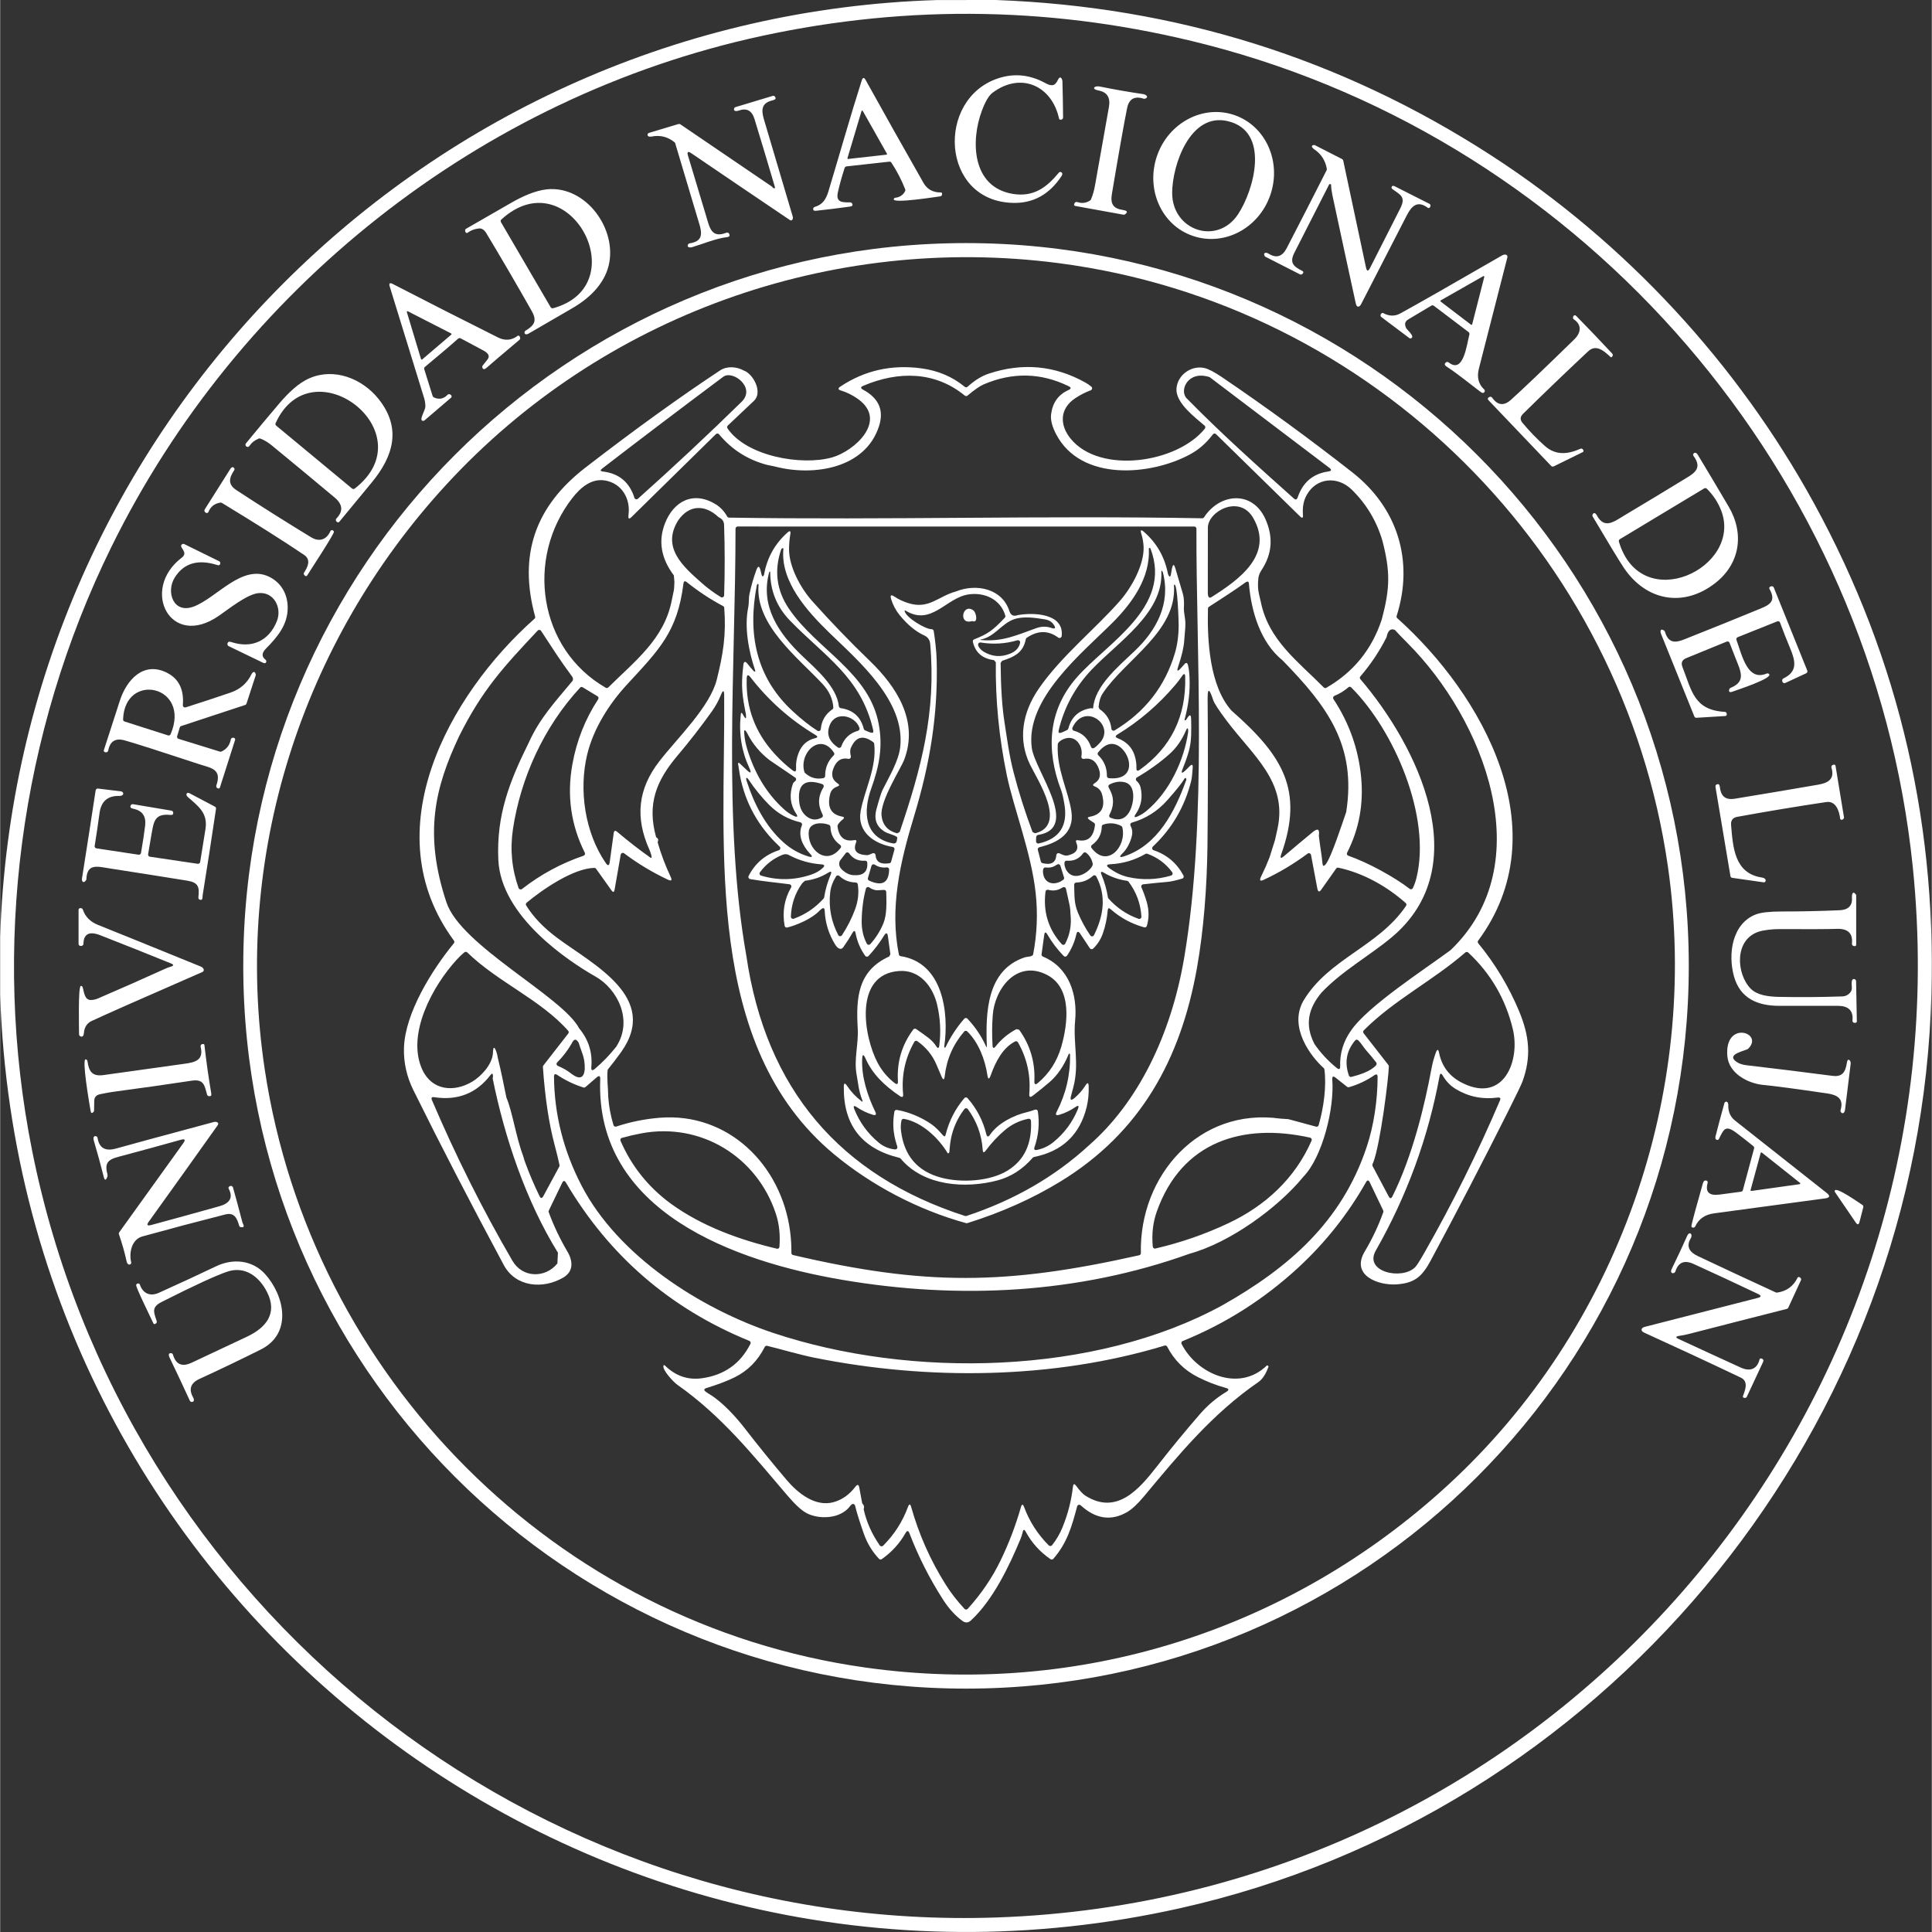
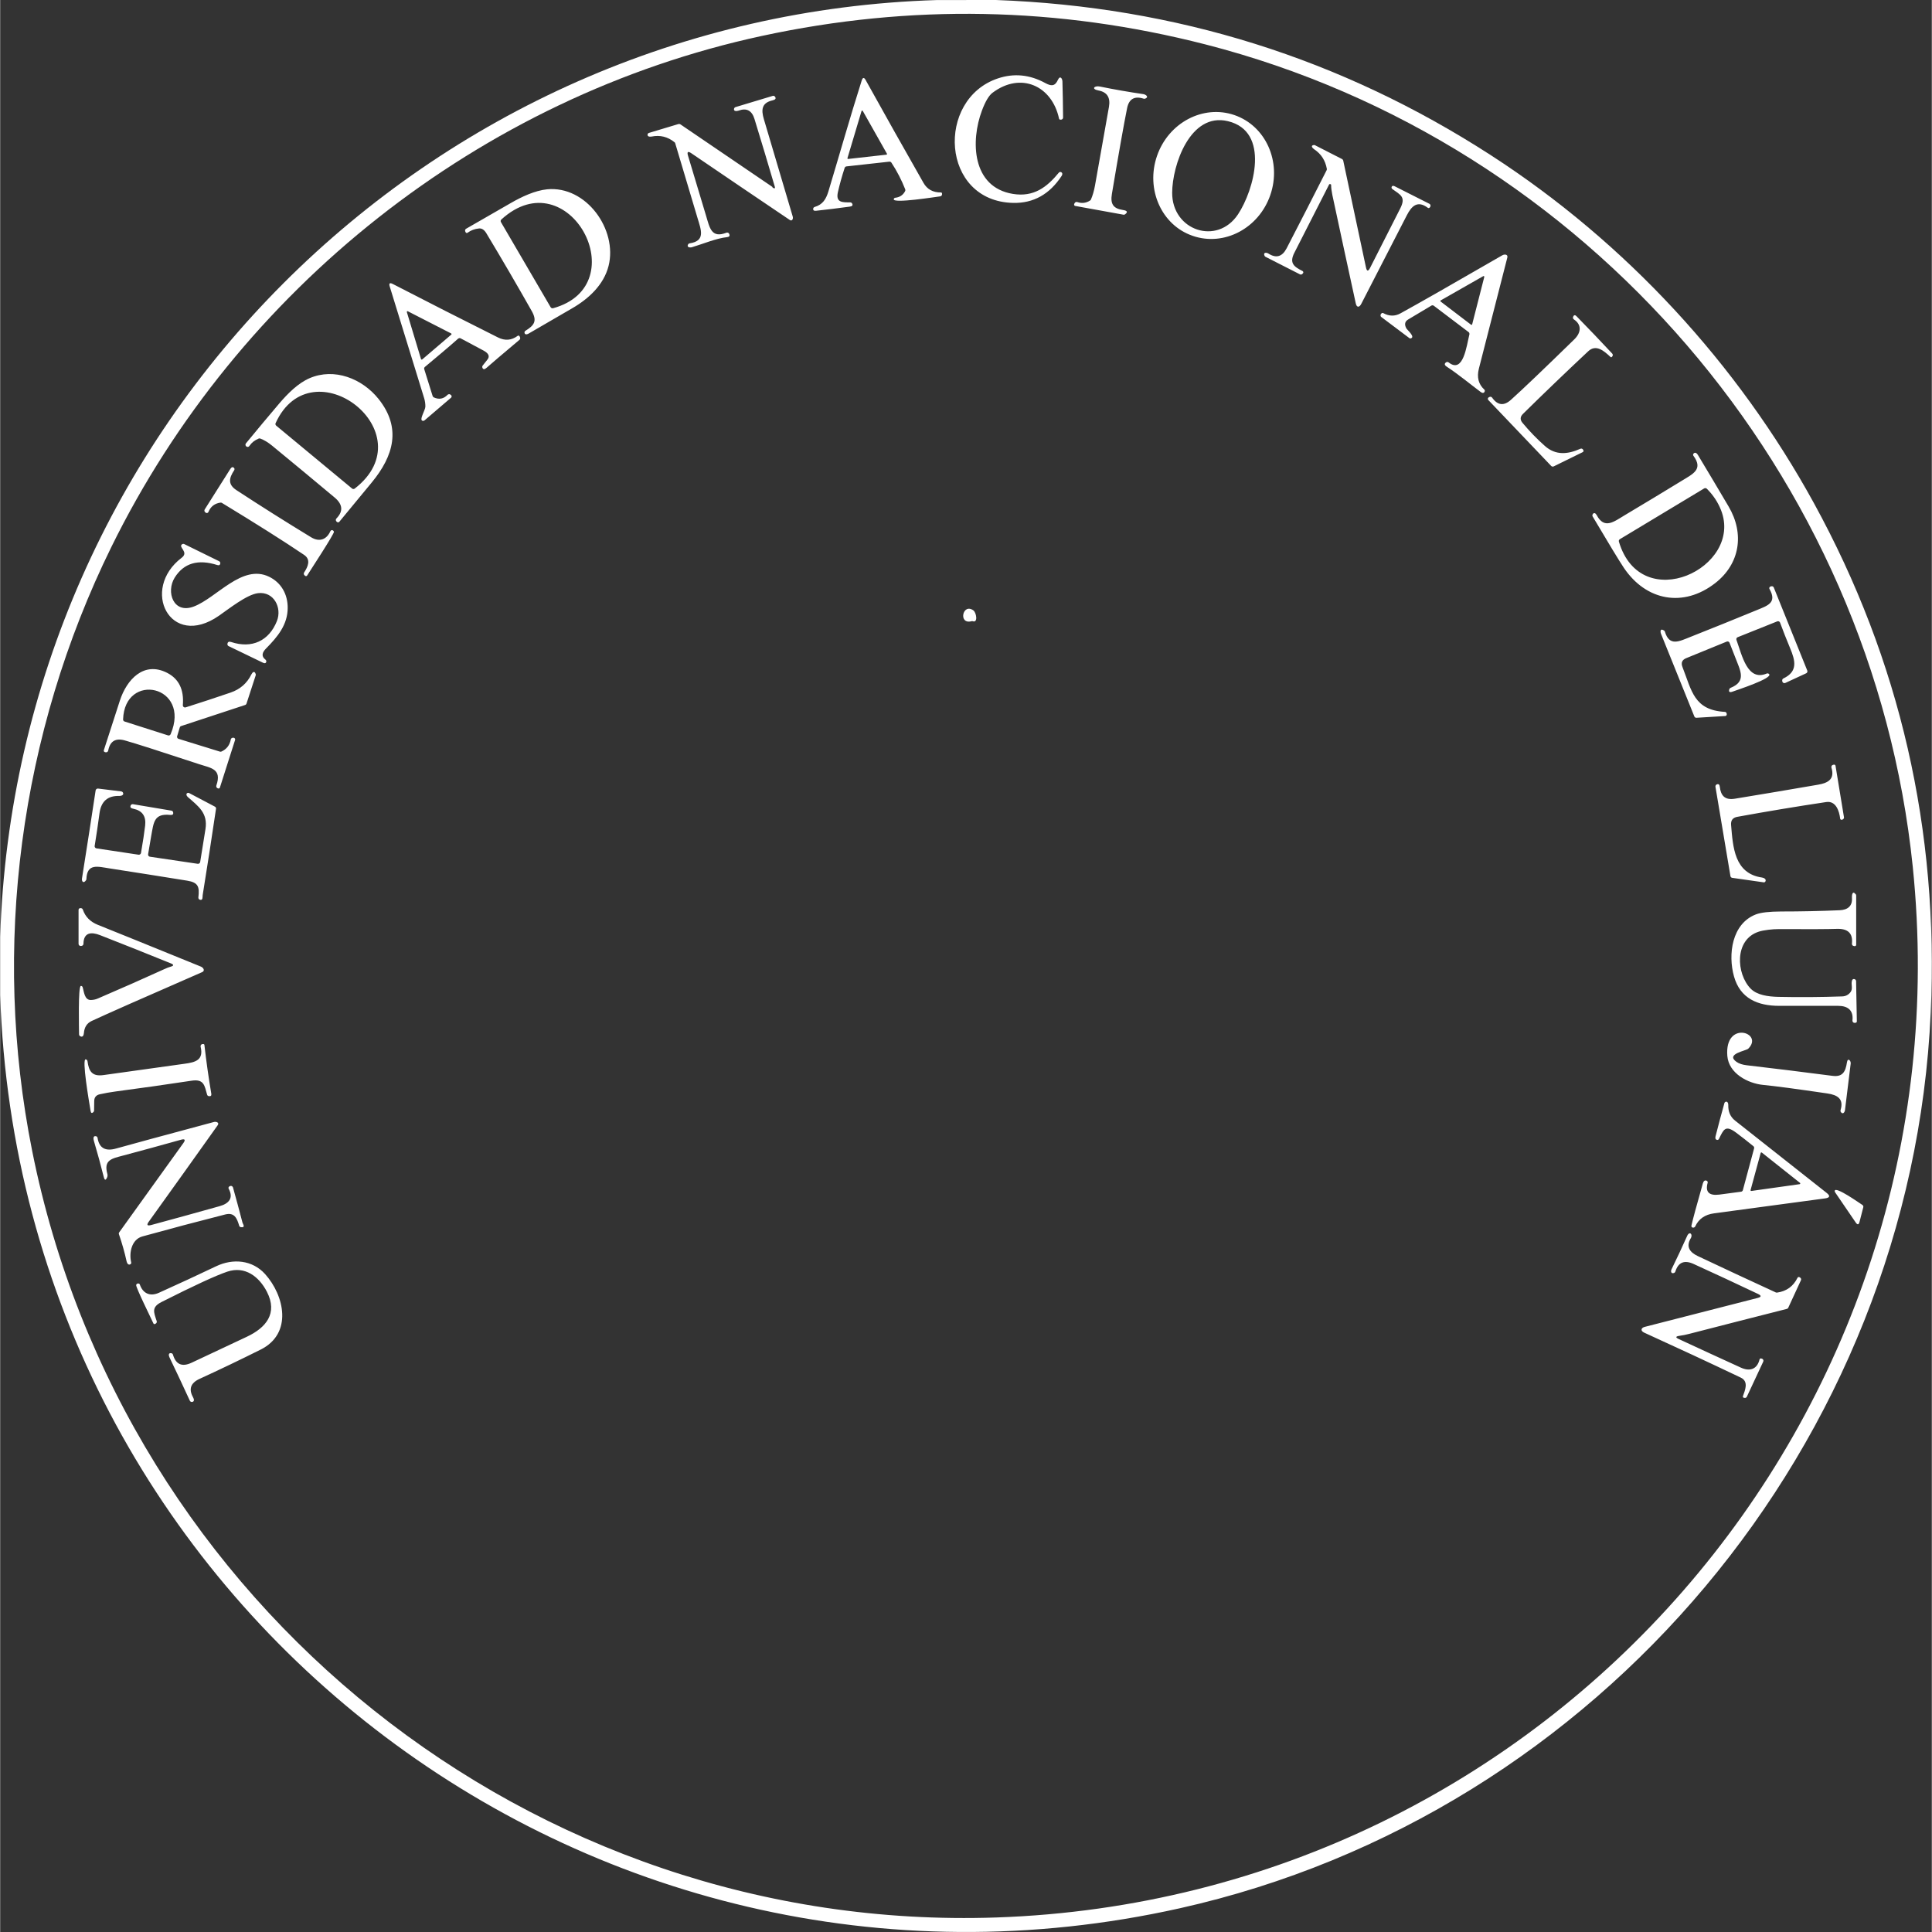
<svg xmlns="http://www.w3.org/2000/svg" xml:space="preserve" width="1500" height="1500" shape-rendering="geometricPrecision" text-rendering="geometricPrecision" image-rendering="optimizeQuality" fill-rule="evenodd" clip-rule="evenodd" viewBox="0 0 38691 38698">
  <rect x="0" y="0" width="38691" height="38698" fill="#333333" stroke="none" />
  <path fill="#fff" fill-rule="nonzero" d="m18763 1 1182-1c3612 133 6918 1171 9920 3113 2699 1747 4936 4176 6466 6968 1723 3145 2503 6544 2338 10197-387 8618-6639 16066-15038 17944C11739 40879 398 32085 0 19929v-1161C326 8552 8556 316 18763 1zm19546 17359C37502 9508 31777 2849 24139 889c-2947-755-5908-812-8884-169C9600 1942 4763 5799 2227 10956 394 14683-176 18973 641 23053c1820 9101 10007 15673 19315 15354 11073-381 19483-10047 18353-21047z" />
-   <path fill="#fff" fill-rule="nonzero" d="M33823 19346c0 7994-6483 14477-14477 14477S4869 27340 4869 19346 11352 4869 19346 4869s14477 6483 14477 14477zm-4821 10397c3397-3123 5058-7834 4402-12392-904-6268-5898-11262-12209-12081-4557-592-9147 1052-12264 4442-2902 3156-4274 7452-3631 11714 928 6154 5821 11103 12030 11975 4278 601 8496-738 11672-3658z" />
  <path fill="#fff" fill-rule="nonzero" d="M21187 1599c42-93 88-29 90 32 7 241 11 482 13 722v2c0 24-20 42-44 42h-1l-14-1c-10 0-18-7-21-17-140-661-765-947-1333-521-72 54-143 172-212 356-229 608-204 1536 621 1670 415 67 678-131 921-428 7-8 17-12 27-12 5 0 10 1 15 3 32 15 32 47 13 75-242 370-566 551-971 542-1453-31-1552-2079-305-2494 321-107 636-76 947 93 119 65 194 69 254-64zM5305 25518c391 434 556 1193-87 1514-406 203-815 399-1227 588-177 82-219 205-127 369 19 34 32 86-21 92h-5c-17 0-32-10-39-25-134-292-271-583-410-873-18-39-18-88 37-79 17 2 31 14 35 30 58 197 182 251 374 161 369-173 738-347 1106-520 383-180 624-468 402-900-156-304-438-523-793-404-225 75-664 278-1316 607-206 104-159 202-99 383 2 4 2 9 2 13 0 17-9 32-24 39l-14 7c-3 1-6 2-9 2-9 0-17-5-20-13-42-93-357-729-346-771 5-18 18-28 38-30h4c15 0 28 9 32 23 62 178 205 243 382 163 384-173 765-349 1144-530 340-163 728-126 981 154zm29905 400c-428-204-859-404-1291-601-186-84-307-33-365 152-3 12-12 22-24 27-60 24-74-29-52-73 108-221 212-443 312-667 46-104 121-35 72 47-100 168-20 280 141 356 520 246 1042 489 1564 729 8 3 16 4 24 3 190-27 326-126 410-298 5-9 14-15 25-15 5 0 11 1 15 5l13 8c12 8 19 21 19 36 0 6-2 12-4 17l-253 548c-5 13-16 21-28 25-652 165-1304 332-1955 500-66 17-132 31-200 40-77 11-80 33-9 65 413 192 827 382 1241 571 180 83 327 34 375-163 3-12 14-21 27-21 2 0 5 1 8 2l13 4h2c23 9 34 34 25 56 0 1 0 2-1 3l-328 702c-9 19-30 29-50 23l-14-3c-10-3-16-12-16-22 0-2 0-5 1-7 41-118 122-294-42-373-642-306-1287-606-1935-901-82-38-62-98 12-116 753-192 1507-385 2260-579 77-20 79-46 8-80zm2090-1783c16 10 23 29 18 47l-75 291c-15 61-41 66-77 13l-413-605c-6-8-9-19-7-29 14-97 497 247 554 283zm-34278 403c456-123 913-249 1372-378 184-51 286-159 183-350-9-16-3-37 14-46l10-6c1 0 3-1 4-1 22-10 47 1 56 23 1 1 1 2 2 4 66 234 129 469 190 704 8 29 67 105-30 93-18-3-32-15-36-31-44-150-96-271-280-224-555 141-1108 288-1659 440-216 60-270 328-224 519 4 14-2 29-14 37-41 26-69-17-77-54-39-180-91-362-154-545-5-13-3-28 5-39l1285-1788c47-66 32-89-47-67-386 108-773 214-1160 317-227 61-392 86-316 365 7 25 6 50-5 74-27 60-48 59-65-6-61-242-127-484-198-724-11-37-23-108 38-97 17 2 32 16 35 35 32 202 155 273 371 212 269-76 923-253 1961-532 44-11 111 11 75 64-459 646-919 1290-1382 1934-47 65-31 87 46 67zm31727-2093c610 483 1222 965 1833 1447 79 61 68 99-30 112-730 99-1470 198-2221 299-183 24-309 111-379 262-7 15-24 25-41 25-29-2-40-17-34-46 25-112 100-392 227-838 15-52 40-71 77-56 16 7 25 24 20 41-51 184 26 263 233 237 219-28 364-47 436-58 17-2 31-14 36-31l225-836c5-17-1-34-14-45-116-95-232-186-349-273-216-159-247-61-342 129-6 12-18 19-31 19-3 0-5 0-8-1-29-7-38-31-28-72 57-223 116-446 178-667 3-8 9-16 17-21 41-22 61 24 60 59-4 135 41 239 135 314zm537 641c-3-2-6-3-9-3-7 0-13 5-14 11l-202 742c0 1-1 3-1 4 0 8 7 15 15 15h2l967-136c7-1 12-7 12-15 0-4-2-9-6-11l-764-607zM1749 21256c28 207 95 311 326 277 539-76 1079-152 1619-226 210-29 387-69 321-341-1-4-1-7-1-11 0-22 17-41 39-43h15c12-1 22 8 23 19 37 327 83 652 138 977 6 38-10 54-50 48-16-2-30-14-34-30-52-178-59-317-308-280-507 77-1014 149-1523 216-109 15-215 33-317 56-74 16-112 61-113 135l-3 193c-1 11-6 22-14 30-30 28-49 20-56-25-33-199-179-1047-97-1032 18 3 32 18 35 36v1zm33565 475c-308-30-690-230-719-580-59-725 742-466 419-146-44 44-460 104-237 263 51 36 119 59 205 69 573 67 1145 137 1717 212 209 28 264-86 292-270 16-103 82-33 75 24-38 310-76 619-114 929-5 44-39 97-82 44-5-8-9-17-9-27 0-4 1-8 2-13 69-225-61-304-263-334-626-92-1055-149-1286-171zM3417 19362c63-18 64-40 3-65-471-192-945-380-1420-566-177-69-328-56-332 173 0 22-17 40-38 42l-13 2h-4c-24 0-43-19-43-43v-680c0-19 15-35 34-35h11c19 0 35 12 41 30 49 143 149 244 301 305 287 114 975 393 2063 836 51 21 89 83 25 111-1200 523-1938 850-2214 979-93 44-145 124-154 242-4 44-23 92-75 62-14-8-22-22-22-37 0-103-22-965 36-970 16-1 30 9 35 24 29 88 35 262 167 258 49-1 96-11 141-31 468-201 913-398 1337-591 43-20 83-35 121-46zm33642 515c60-73 8-155 33-236 7-22 21-33 42-31 22 2 39 20 40 42l15 806c0 15-11 27-25 28l-16 2h-4c-24 0-43-19-43-43v-4c23-203-90-294-287-294h-1175c-437 1-786-148-910-587-125-444-43-1060 439-1245 100-38 268-57 505-58 391 0 782-8 1173-25 159-7 257-83 245-246-3-41 4-161 75-75 7 7 10 17 10 27v986c0 15-12 27-27 27h-5l-17-3c-21-3-36-21-36-42v-4c22-207-80-305-304-297-160 6-550 8-1170 5-102-1-295 18-395 52-491 161-448 843-161 1139 127 131 349 161 552 166 427 9 854 6 1282-9 67-2 122-29 164-81zM2821 17084c39-228 67-411 83-549 21-186-57-297-233-335-38-8-74-18-59-63 7-20 27-32 48-29l769 129c18 3 31 15 35 32 10 41-10 59-57 54-329-33-331 148-382 422-22 123-43 245-62 366-3 24 13 46 36 49l958 142c23 3 45-12 49-36 36-220 71-439 106-659 51-323-142-457-354-643-26-22-44-69-2-82 9-3 19-2 27 2l518 273c17 9 26 27 22 45-88 591-176 1167-267 1728-5 32 9 111-55 92-20-5-33-25-31-46 25-212-1-300-223-336-517-84-1034-165-1551-245-243-37-456-109-469 213 0 8-3 16-7 22-50 74-91 28-81-36 94-592 185-1180 273-1762 4-22 22-37 43-37h5l465 57c14 2 25 9 32 20 31 52-31 72-71 71-232-7-364 108-396 344-29 220-62 438-97 656 0 3-1 5-1 7 0 21 16 40 37 43l843 127h7c20 0 38-15 42-36zm31872 499c-18-2-33-17-36-36l-300-1788c-3-19 7-39 25-47 36-15 57 0 62 46 20 179 101 273 303 240 556-91 1112-185 1668-281 204-35 335-114 265-343-1-4-1-8-1-12 0-20 14-38 33-42l17-4c15-3 30 7 33 22l169 1029c0 2 1 5 1 7 0 18-12 35-29 41l-11 4c-2 0-3 0-4 1-14 3-29-6-33-21v-3c-18-149-84-361-280-331-600 90-1194 189-1780 296-91 16-132 70-125 162 38 441 63 974 620 1054 40 6 90 33 68 78-6 13-21 20-35 18l-630-90zM3659 14124c-1 2 0 5 0 8 2 24 24 41 47 38 3 0 6-1 8-1 301-95 601-194 902-297 190-65 329-186 416-364 20-41 63-82 86-6 3 8 3 18 0 26l-184 565c-5 14-15 24-28 28l-1281 422c-14 4-24 15-28 29l-52 174c-1 4-2 8-2 12 0 19 12 36 30 41l828 256c10 3 20 3 30-1 104-47 167-128 188-242 4-21 23-36 44-35h11c18 1 33 16 33 35 0 3-1 7-2 10l-304 953c-4 11-14 19-26 19-4 0-7-1-11-2l-10-4c-16-7-26-23-26-40 0-5 0-10 2-14 116-336-111-350-344-427-785-259-1281-418-1489-476-186-53-297 15-333 203-4 21-22 35-42 35-4 0-8 0-12-1l-15-4-1-1c-14-4-22-20-18-34v-1c107-332 214-664 322-996 135-415 475-796 948-554 234 121 338 336 313 646zm-1167 328 870 278c20 7 43-3 52-24 416-978-921-1260-952-296-1 19 11 37 30 42zm16964-2009c-270 71-179-372 37-217 61 44 96 256-12 217-8-2-17-3-25 0zm15127 408-812 332c-83 34-108 93-75 177 186 473 228 864 851 899 14 1 26 10 31 23l4 14c1 2 1 3 1 5 4 18-7 37-26 41h-5l-576 35c-19 1-36-10-42-27-222-548-444-1098-666-1651-21-53-17-121 60-69 9 6 15 14 17 24 90 300 287 192 509 104 442-175 883-353 1322-534 222-92 421-147 264-426-3-5-5-11-5-17 0-15 10-28 25-33l13-4c22-7 45 4 53 25l670 1662c2 5 3 10 3 16 0 17-10 32-25 39l-417 193c-2 1-4 2-6 2-23 7-47-5-54-28 0-2-1-4-1-6l-2-12c-3-19 7-38 24-46 290-138 243-349 132-612-69-166-136-334-199-506v-1c-9-22-34-33-56-24h-1l-792 317c-16 6-27 22-27 40 0 5 1 10 3 15 113 313 219 835 605 673 18-8 39-2 50 13 70 85-655 320-730 348-62 24-85 8-69-46 4-13 13-23 25-28 325-131 197-343 94-612-38-97-75-194-114-291-6-16-22-27-40-27-5 0-11 1-16 3zm-29958 8c418 139 760-23 918-419 106-268-62-597-378-559-228 28-588 318-786 454-976 676-1576-531-744-1163 154-116-78-211 9-271 7-5 16-7 24-7 7 0 13 1 19 4l698 343c15 7 24 22 24 38v6c-5 33-24 44-60 33-386-123-671-39-853 251-179 286-28 733 379 581 460-172 971-860 1511-598 244 118 373 351 373 621 0 343-206 586-434 817-72 72-104 152-12 222 13 10 20 27 17 43-8 31-31 37-69 18-228-111-457-222-685-331-18-8-27-27-24-46 6-39 30-51 73-37zm1604-2097c165 100 311 46 385-123l1-1c9-18 30-25 46-16 1 0 1 1 2 1 12 6 19 16 22 29 10 37-477 781-536 875-5 8-13 13-23 13-6 0-12-2-17-6l-12-10c-17-14-21-38-9-57 76-115 141-258-1-353-417-281-966-628-1646-1041-8-5-17-7-27-6-117 16-198 78-243 188-5 12-18 21-32 21-7 0-14-2-20-6l-10-8c-19-13-24-39-12-58 169-269 339-538 510-807 20-31 46-58 77-24 7 6 10 15 10 24 0 6-2 13-5 19-108 162-132 288 47 404 492 322 990 636 1493 942zm28123 918c-636 495-1384 356-1830-307-97-146-305-488-624-1027-4-6-6-14-6-22 0-6 1-12 4-18 24-50 62-26 82 11 154 291 343 134 563 2 385-229 768-461 1151-695 218-134 423-224 224-495-5-6-7-13-7-20 0-8 3-16 8-22 30-37 67-11 87 23 207 344 413 689 617 1036 321 545 227 1148-269 1534zm-1929-831c446 1499 2494 521 2047-628-63-161-158-305-286-432-14-13-36-16-53-6l-1689 1017c-17 10-25 31-19 49zM4995 8928c-17 26-38 31-62 16-12-8-20-22-20-37 0-10 4-19 10-27 222-270 445-538 671-803 168-196 375-404 604-502 495-213 1053 7 1380 415 464 580 304 1142-137 1676-216 261-432 522-647 784-6 8-16 13-26 13s-19-4-26-12l-8-8c-7-8-11-18-11-29s5-22 13-30c139-143 126-282-37-419-416-348-833-694-1252-1038-82-67-161-115-238-143-4-2-10-3-15-3-6 0-11 1-17 4-78 34-134 74-182 143zm2107 858c1444-1120-861-2893-1585-1311-8 18-3 39 12 51l1519 1259c7 7 17 10 27 10s19-3 27-9zm24403-3439c16-39 39-44 69-13 241 246 480 496 715 748 16 17 16 44-1 60l-8 9c-3 3-8 5-12 5-5 0-9-2-12-5-131-121-289-264-449-114-453 425-889 843-1307 1255-56 56-59 115-9 176 139 167 288 322 450 465 217 193 461 167 710 56 20-10 45-1 55 19l6 11c2 4 3 8 3 12 0 11-6 20-16 25l-582 286c-18 8-38 4-51-10l-1258-1319c-7-7-10-15-10-24 0-13 7-25 19-30l13-7c6-3 12-5 19-5 14 0 27 7 35 18 110 156 236 170 377 43 232-208 655-612 1270-1212 132-129 155-288-9-398-17-11-24-33-16-51h-1zM9174 6782c-217 194-444 380-666 567-14 11-19 29-14 45l168 538c4 12 12 21 22 27 105 49 198 32 277-51 9-8 20-13 32-13 10 0 19 3 27 10l10 9c1 1 2 1 3 2 13 13 13 35 0 49-1 0-2 1-3 2l-530 453c-10 8-22 12-33 10-87-8 49-212 50-286 0-58-8-114-24-167l-690-2238c-20-65 0-82 61-51 699 361 1401 718 2105 1070 141 71 273 61 395-30 5-4 10-6 16-6 11 0 21 7 25 17l8 18c7 17 3 37-11 49-358 301-577 488-659 561-43 38-71 36-85-5-4-14-2-29 8-41l95-120c50-64 24-123-79-179l-459-245c-16-9-35-6-49 6v-1zm-744 412c2 5 8 9 14 9 3 0 7-1 9-3l583-498c3-2 5-6 5-10 0-5-3-10-8-13l-867-444c-2-1-4-2-7-2-8 0-14 7-14 15 0 1 0 2 1 4l284 942zm19230-908 9-10c5-5 13-8 20-8 5 0 9 1 13 3 119 65 234 67 345 6 369-203 1049-590 2040-1163 44-26 119-22 101 46-191 742-381 1484-570 2226-43 171-7 310 108 416 10 9 14 22 10 35-12 42-48 39-79 16-224-168-448-355-681-508-48-31-53-61-14-88 15-10 36-10 51 2 295 232 358-330 416-562 1-3 1-7 1-10 0-14-6-27-17-35l-697-528c-8-6-17-9-26-9-8 0-16 2-22 6l-464 277c-68 40-81 99-39 178 18 33 184 171 92 201-3 1-7 2-11 2-7 0-14-2-20-7l-561-422c-11-8-17-21-17-34 0-11 4-22 12-30zm1194-269c-4 3-7 7-7 12 0 4 2 8 6 11l610 465c2 1 5 2 8 2 6 0 12-4 13-10l243-951v-4c0-7-6-13-13-13-2 0-5 1-7 2l-853 486zM9591 4576c-86 8-162 37-228 85-5 4-11 6-17 6-11 0-21-8-25-18l-6-15c-2-5-3-10-3-16 0-15 8-29 22-37 298-170 595-341 892-513 221-128 485-251 728-276 785-77 1416 808 1232 1535-96 379-400 659-732 850-292 168-583 337-873 507-33 20-80 21-79-28 1-12 7-23 17-29 181-111 241-198 127-399-288-509-590-1028-908-1556-42-70-91-101-147-96zm1484 1598c1677-463 311-3006-1036-1778-16 14-19 36-8 54l995 1704c10 16 29 24 48 20h1zm15566-2486h-13c-3-1-6 1-8 5-233 456-465 914-698 1371-105 207-7 279 165 365 9 5 15 15 15 25 0 7-2 13-6 18l-11 13c-14 15-35 19-53 9l-687-350c-8-4-15-11-19-19-35-74 40-70 77-46 155 99 276 64 364-104 270-521 537-1043 802-1566 3-6 4-13 4-20v-7c-30-169-114-299-251-390-30-20-86-75-11-87 8-2 17 0 25 4l542 277c12 6 20 17 23 29l456 2142c17 79 44 83 81 11 201-396 403-792 603-1188 120-234 13-273-158-395-9-7-14-17-14-28 0-4 0-7 1-10 8-27 29-32 62-16 232 116 463 233 695 351 14 7 23 22 23 38 0 9-3 19-8 26l-8 11c-6 7-14 11-22 11-6 0-12-2-17-6-203-152-322-40-419 149-306 592-610 1184-913 1775-36 72-90 82-110-7-158-725-315-1451-470-2176-16-78-24-144-24-198 0-10-8-17-18-17zm-2760 1034c-618-213-940-930-710-1598s925-1034 1551-819c627 216 949 933 719 1601s-925 1034-1552 819l-8-3zm710-2295c-757-182-1114 883-1116 1433-3 759 901 1063 1319 433 319-481 653-1662-203-1866zm-9118 1333 13 5c29 14 40 6 30-25-133-454-269-906-407-1356-52-171-159-227-319-168-36 12-105 18-90-40 4-15 15-26 29-31l744-224c17-6 36 1 46 15 27 36 11 60-48 74-216 49-232 184-174 378 192 650 385 1301 578 1950 13 43-12 100-59 68-659-444-1316-890-1973-1337-67-45-89-29-66 48 119 399 239 799 360 1198 74 243 104 465 410 346 22-8 46 2 55 23 18 39 4 61-43 66-214 22-490 139-704 202-41 11-109 2-76-57 6-11 18-19 31-21 324-48 228-271 159-503-148-501-298-1001-448-1501-2-9-7-16-14-21-135-110-289-148-459-114-36 6-90 4-80-46 2-12 12-22 24-26l595-179c13-3 27-1 37 6l1838 1250c4 3 7 7 8 12l2 4c1 2 1 3 1 4zm6374 238c35-78 62-172 82-281 94-526 187-1052 280-1578 32-185-37-294-207-326-159-30-82-102 23-80 291 59 583 110 876 153 44 7 116 56 34 90-9 3-20 4-30 1-184-60-296 4-333 191-67 332-168 903-304 1715-33 197 21 293 220 323 89 13 103 42 43 87-7 5-16 8-26 8-2 0-5 0-7-1l-965-175c-1 0-2-1-4-1-14-5-22-20-17-35 0-1 1-2 1-3l8-17c10-20 33-29 53-22 92 31 177 21 257-31 7-4 13-10 16-18zm-5257-166c223-739 433-1485 667-2221 21-63 47-65 79-7 382 688 768 1375 1158 2059 73 129 189 193 349 192h1c11 0 21 9 21 20l1 12v3c0 22-16 41-37 43-91 11-942 147-931 58 3-17 15-29 31-30 91-10 157-55 197-133 6-12 7-25 2-36-74-188-166-366-277-535-8-12-22-19-36-19h-5l-859 95c-16 2-30 13-36 29-56 172-101 334-135 484-50 219 97 206 248 208 15 0 30 9 37 23 19 35 2 56-50 62-225 31-449 58-675 83-39 4-57-8-56-38 1-18 13-34 31-39 158-47 225-150 275-313zm381-664c-1 1-1 2-1 3 0 7 6 13 14 13h1l767-86c7 0 12-6 12-13 0-2 0-4-2-6l-484-857c-3-5-7-7-12-7-6 0-11 3-13 9l-282 944z" />
-   <path fill="#fff" d="M10702 12394c-1718 1526-3229 4257-1613 6447 11 16 11 37-2 53-439 535-977 1398-999 2092-9 294 54 578 189 851 534 1080 1137 2247 1810 3501 241 448 792 487 1193 251 207-122 195-329 81-522-148-250-273-513-374-787-4-11-3-23 2-33l268-555c24-48 49-49 76-3 866 1467 2091 2524 3673 3169 16 7 26 23 26 40 0 7-1 14-5 20-200 398-526 628-976 689-280 38-527-49-741-260-1-1-1-2-2-2-7-4-15-2-20 4 0 1-1 2-1 3-33 84 203 333 273 382 898 632 1510 1404 2213 2226 151 177 277 293 378 347 240 129 680 126 876-144 8-11 18-20 28-29 8-6 17-10 27-10 20 0 37 14 42 34 29 126 87 311 173 557 68 195 170 364 306 508 15 16 39 18 56 6 198-139 357-313 476-523 30-53 56-51 78 6 175 457 397 898 668 1321 116 183 247 327 391 433 61 45 119 42 174-10 442-410 763-1082 992-1632 18-44 32-88 42-132 13-61 34-64 63-9 121 222 286 404 495 547 18 12 43 9 57-7 278-319 372-655 477-1051 5-19 22-32 42-32 10 0 21 4 29 12 300 274 609 319 928 136 98-57 210-161 336-312 711-853 1369-1654 2293-2292 82-56 149-157 202-303 9-24-20-38-34-27-553 537-1395 171-1704-433-12-23-2-50 22-60 858-348 1630-839 2316-1472 541-500 993-1070 1355-1709 27-48 52-47 76 3l269 563c5 10 6 22 2 34-98 274-222 536-371 786-288 480 269 686 640 660 363-26 509-158 684-484 525-978 1036-1964 1534-2955 179-356 279-565 302-628 176-488 139-905-68-1402-205-492-478-947-820-1364-12-15-13-37-1-52 1621-2189 99-4919-1620-6458-13-11-18-29-13-45 350-1101 21-2163-883-2873-851-668-1725-1306-2621-1914-150-101-265-161-345-179-269-62-550 148-561 421-12 279 364 562 563 732 18 15 20 42 6 60-551 688-2093 920-2684 208-230-277-227-608 87-816 96-65 200-118 310-159 4-1 7-3 10-5 20-14 25-40 11-60-2-3-5-6-8-8-36-31-76-57-117-81-616-344-1260-404-1934-181-142 46-285 134-429 264-8 7-18 11-29 11-10 0-19-4-27-10-243-201-534-325-871-370-594-80-1135 42-1622 366-50 34-46 60 11 77 123 38 236 94 341 169 611 434-68 1045-515 1172-616 173-1719-24-2096-582-12-18-10-41 6-56l524-495c184-174-17-542-203-607-145-80-338-94-476-2-816 539-1715 1188-2698 1947-1002 775-1346 1743-1006 2983 1 4 2 8 2 11 0 13-6 25-15 33zm-1763 5681c-457-1375-234-2296 256-3333 461-922 883-1379 1572-2112 19-20 52-17 67 6 223 340 376 585 624 918 19 23 25 73-8 101-331 399-641 729-859 1213-386 777-654 1455-613 2355 52 1136 1406 2031 1949 2339 429 243 760 866 413 1403-130 165-273 313-428 444-53 45-77 32-71-36 25-293-57-551-244-775-334-639-2369-1651-2658-2523zm1332-1469c153-1016 615-2045 1344-2831 16-20 36-18 54-8l295 179c36 22 14 60 14 60-259 395-431 828-516 1299-114 625-31 1217 248 1775 12 23 0 52-24 60-449 153-860 375-1234 667-24 18-58 8-68-19-136-381-174-775-113-1182zm1858-2831c-1344-773-1614-2586-668-3800 168-215 385-396 654-351 334 56 515 363 470 691-1 6-1 12-1 18-5 60 14 69 58 27l1694-1664c18-18 47-16 63 3 254 306 575 511 964 613 69 12 129 28 183 39 753 189 1783 34 2057-814 109-338-23-572-320-732-52-28-51-54 4-77 708-302 1442-290 2035 196 16 13 39 13 55-1 137-115 244-190 321-223 578-248 1146-236 1702 35 55 26 55 52-1 77-203 91-320 254-349 487-14 110 20 243 100 397 499 957 1899 829 2681 406 176-94 329-228 459-401 15-21 46-23 64-5l1682 1647c44 43 64 34 59-27-13-154 11-287 75-401 191-346 614-391 905-105s494 625 610 1016c162 620 155 958-11 1580-197 601-568 1058-1111 1370-7 4-14 6-22 6-11 0-22-5-30-13-510-518-1102-941-1259-1707-43-193-73-258-50-482 6-53 28-109 68-169 209-319 233-658 72-1016-260-577-911-519-1228-34-8 12-21 20-36 20-3152-58-6321 37-9478-13-15 0-29-8-37-21-59-106-136-188-229-245-448-277-847-65-1021 388-134 352-74 697 181 1035l11 129c-8 212-2 112-54 376-151 772-743 1215-1270 1739-14 14-35 16-52 6zm1931-2091c-381-335-822-719-477-1264 218-313 534-318 807-61 66 32 107 75 110 155 16 469 16 939 1 1410-1 34-38 53-66 36-133-81-258-173-375-276zm-2302 3428c125-516 437-1010 795-1398 643-699 1011-1052 1133-2024 6-51 29-60 69-28 227 182 469 342 725 478 13 7 22 20 23 34 42 538-23 935-150 1441-138 546-789 1168-1148 1631-432 556-492 1129-199 1778 9 20 80 198 15 152-219-154-439-326-662-514-40-34-63-25-70 27l-80 580c-10 73-36 80-78 19-420-609-544-1465-373-2176zm1381 1659c-185-662-1-1128 427-1635 243-287 473-584 691-889 72-102 132-210 178-325 44-107 66-103 67 13 22 3065-416 7007 2197 9182 748 623 1685 1118 2650 1383 8 2 16 2 24-1 679-212 1298-488 1857-829 1609-981 2415-2448 2741-4279 135-755 201-1629 211-2451 10-984 12-1969 3-2953 0-296 71-84 114 41 22 63 109 197 262 401 526 702 1225 1228 1026 2161l-52 235-109 346-74 181-100 214c-33 71-14 90 57 57 311-145 604-320 879-525 7-6 17-9 26-9 20 0 38 15 42 35l128 681c15 62 40 67 77 15l299-423c10-14 27-21 44-17 495 105 972 373 1349 708 16 14 19 38 7 56-555 821-1553 1055-2059 1906-297 529 155 1117 410 1344 7 7 12 16 13 25 45 336-14 771-115 1119-7 22-30 35-52 29l-405-110-150-40-161-11c-1621-228-2827 1136-2793 2694 1 20-14 39-34 43-2668 600-4289 613-6932-4-20-4-34-22-34-42 2-144-7-289-26-434-175-1330-1240-2385-2613-2274-296 24-586 82-869 176-5 1-9 2-14 2-19 0-35-12-41-30-58-188-93-379-106-573 0-178-31-354-11-538 92-113 180-228 265-346 790-1099-559-1760-1277-2295-270-201-477-417-620-648-4-7-7-15-7-23 0-13 6-25 16-33 316-263 934-689 1356-697 14 0 27 7 35 18l309 433c32 44 52 39 62-15l122-701c4-21 22-36 43-36 9 0 18 3 26 9 273 206 565 381 874 527 73 35 92 16 57-57-106-225-193-457-261-694 23-43 13-76-29-97zm1807 2375c-474-2668-217-5823-217-8556 0-24 19-44 42-44 3049 0 6098 1 9147 1 24 0 43 19 43 43-9 2396 225 5825-245 8593-266 1568-937 2907-1900 3751-685 632-1506 1106-2462 1422-9 3-19 3-28 0-2508-810-3990-2543-4380-5210zm9243-7283c0-431 0-862 1-1292 0-329 634-674 909-195 419 731-278 1233-841 1587-46 29-71-14-69-100zm1471 5248c455-1282 34-1973-996-2877-443-495-488-1412-472-2043 0-14 7-28 19-36 102-65 569-367 721-481 63-47 78-17 80 13 46 555 227 1179 676 1542 896 920 1482 1701 1273 3037-67 188-302 921-414 1050-36 40-56 34-61-20-15-177-54-372-73-557 19-130-20-155-118-76-197 160-387 323-580 486-65 55-83 43-55-38zm665 3800c-199-386-124-713 143-1031 408-431 961-737 1396-1099 1718-1427 518-3847-619-5177-7-7-11-17-11-27 0-11 4-21 11-28 210-246 385-508 524-786 27-134 82-182 167-145 83 90 167 177 252 262 1527 1527 2674 4416 864 6151-524 388-1673 1130-2001 1620-148 213-219 448-211 705 2 62-21 74-69 35-173-140-322-300-446-480zm690 632c-91-261-50-495 125-703 8-9 20-15 33-15 11 0 22 5 30 13 62 63 107 143 162 205 68 75 133 155 197 238 12 17 11 40-2 55-112 129-351 197-493 234-22 6-45-6-52-27zm-333 82c-5-65 18-78 69-37l228 181c12 8 26 11 39 7 182-52 350-132 505-238 45-31 67-19 67 35-1 458-74 971-221 1407-500 1499-1571 2421-2889 3165-2556 1399-6240 1475-9001 552-1450-484-3108-1542-3838-2957-359-695-541-1419-548-2172 0-54 22-66 67-36 162 108 336 192 522 250 14 5 29 2 41-8l225-194c50-43 74-31 71 35-104 2656 2698 3654 4848 4020 2331 397 4718 281 6957-523 805-221 1765-914 2282-1545 382-397 621-1374 576-1942zM9356 19077c612 596 1466 943 2021 1569 7 8 11 18 11 29 0 9-3 18-9 26l-499 641c-7 9-10 20-9 30 42 612 120 1129 232 1551 49 186 83 324 101 415 2 10 0 20-5 29l-320 592c-26 49-52 48-76-2-108-220-205-447-290-682-22-56-28-98-40-129-137-357-217-896-333-1161-55-268-106-529-172-795-6-43-16-85-30-125-39-108-62-105-67 10-1 10-1 20-2 30-20 223-235 453-411 559-365 219-809 184-1004-242-322-704 209-1675 688-2197 48-54 100-104 157-150 16-14 41-13 57 2zm1801 2203c114-114 211-241 291-380 44-97 91-100 141-10 57 194 126 283 120 526-16 180-103 212-261 96-84-67-176-121-277-162-28-11-36-49-14-70zm918-11835c-56-6-61-27-16-61 803-618 1611-1230 2424-1837 190-141 659 216 369 500-682 668-1375 1315-2078 1943-8 7-18 11-29 11-19 0-35-12-41-30-99-313-309-488-629-526zm2634 18144c264-130 466-333 605-609 8-15 22-24 39-24 3 0 7 1 10 1 316 78 646 177 942 237 2272 457 4780 437 7019-242 20-6 41 2 51 21 139 269 343 472 611 608 183 93 370 166 564 219 64 17 68 43 11 78-197 118-371 265-523 439-299 344-588 696-869 1056-352 451-806 990-1440 580-45-29-105-94-179-194-35-46-55-40-62 17-32 283-103 557-212 822-53 129-122 247-208 354-9 10-21 15-34 15-11 0-22-4-30-12-221-221-386-477-494-767-24-66-46-65-65 2-106 370-242 726-408 1068-166 344-385 666-657 967l-2 2c-16 17-44 17-61 0 0-1-1-1-1-1-151-163-278-327-380-491-304-483-533-1000-688-1548-19-68-41-69-65-2-108 293-274 552-498 776-1 0-2 1-3 2-18 15-45 13-60-5l-3-3c-158-226-266-467-323-724 16-45 6-85-29-118l-59-317c-12-63-38-69-77-18-121 159-267 263-437 310-368 102-717-181-939-442-292-344-576-694-852-1051-149-192-428-507-686-663-28-17-56-35-82-54-46-34-41-59 13-76 223-68 410-139 561-213zm13097-6257-496-636c-14-18-12-42 3-58 602-606 1388-997 2034-1560 17-14 42-14 58 1 450 419 748 930 893 1532 153 631-179 1490-1002 1085-261-128-419-330-474-606-16-79-38-81-66-5-37 101-65 204-85 309-138 747-382 1762-783 2567-25 50-51 51-77 1l-324-610c-8-13 3-45 15-66 143-367 309-1695 313-1927 0-10-3-20-9-27zm-17940 274c237 1175 665 2450 1306 3486l-11 215c-240 298-698 294-900-53-596-1023-1133-2096-1612-3217-21-48-5-68 46-60 469 71 845-77 1126-444 31-40 47-35 50 15 0 13-1 26-4 40-2 6-2 12-1 18zm17137-4466c-25-8-36-37-24-60 245-482 331-979 281-1516-55-565-240-1086-555-1562-14-23-5-53 20-64 103-42 196-99 279-171 15-15 34-17 58 2 862 861 1606 2592 1307 3813-17 71-41 140-73 206-11 24-43 32-64 15-304-236-847-532-1229-663zm-1086-7151c-749-670-1464-1309-2152-2011-152-156 23-567 461-424l2394 1814c55 41 48 67-20 76-308 45-513 221-613 526-1 3-2 6-4 8-11 20-30 42-66 11zm-2749 14276c500-1405 1726-1777 3070-1478 19 5 33 22 33 42 0 6-1 12-3 17-332 760-929 1308-1669 1656-468 221-955 389-1460 506-3 1-6 1-10 1-22 0-40-17-42-39-24-252 3-487 81-705zm5178 1113c-256 269-1039 104-792-330 623-1094 1049-2258 1277-3493 11-61 32-64 64-11 30 52 66 101 107 145 42 46 93 87 155 125 255 154 534 211 838 170 50-6 65 14 45 60-444 1041-945 2051-1503 3031-97 171-161 272-191 303zm-15502-2677c1194-224 2317 472 2692 1607 73 220 89 437 73 664 0 7-8 49-53 39-735-174-1496-447-2116-897-453-330-791-751-1014-1263-10-23 0-50 24-58l1-1h2c129-36 259-66 391-91z" />
-   <path fill="#fff" d="M16604 12670c591 573 1527 1368 1424 2293-31 281-223 596-355 862-25 51-66 179-121 383-56 206 3 359 178 458 54 31 243 78 239 113-10 93-21 128-100 112-571-119-586-645-420-1102 164-456 230-834 150-1277-187-1042-1243-1500-1798-2316-251-370-303-768-156-1195 8-22 46-31 43-7-64 656 484 1256 916 1676zm-788-244c695 720 1425 1132 1670 2195 23 101-71 44-162 8-13-5-22-16-26-29-60-242-215-380-462-416-19-3-35-19-37-38-41-397-475-760-743-1017-462-444-838-990-652-1669 4-17 20-10 20-1 2 376 133 698 392 967zm653 1270c136 145 208 303 219 474 1 15-6 29-19 38-139 95-217 227-232 396-3 32-39 50-66 33-154-97-318-227-495-390-740-682-908-1557-720-2526 4-20 37-46 34-2-65 800 793 1458 1279 1977zm-1439-129c361 466 795 851 1303 1156 48 29 45 50-10 63-158 37-269 136-331 297-40 100-56 203-50 311 3 62-20 74-70 36-125-95-244-204-356-327-394-428-582-931-563-1511 2-80 28-88 77-25zm-146-230c-49 407-19 610 54 974 10 94-7 99-52 17-16-31-44-88-52-13-41 376 16 731 171 1066 49 107 31 120-55 39l-138-130c-32-28-35 6-31 13 21 121 20 140 38 235 107 553 372 1026 794 1420 23 22 15 62-16 72-274 90-476 261-606 516-13 25 3 57 31 62 274 48 517 68 788 104 31 4 47 38 32 64-136 236-179 492-129 768 4 24 28 40 52 34 184-45 495-175 644-335 12-12 24-23 37-33 43-34 66-24 69 31 11 245 82 472 212 682 39 63 109 121 161 49 66-92 127-187 183-285 31-54 52-51 64 10 31 162 95 312 191 448 16 22 48 24 67 4 117-126 221-261 310-407 42-69 68-63 79 16l49 356-25 45c-625 283-666 822-629 1443 18 315-80 615-22 926 31 163 35 303 112 504 13 35 9 44-12 27-116-89-214-193-294-313-41-61-62-54-63 19-11 769 360 1245 1116 1427 9 2 16 8 22 14 459 550 1294 609 1942 437 267-71 502-222 705-454 6-7 14-12 23-14 569-114 921-448 1057-1003 31-128 44-266 40-415-3-74-24-80-64-17-60 96-134 180-220 253-70 58-93 44-69-45 15-58 31-116 46-174 123-463-8-881 35-1326 51-526-122-1072-646-1288-18-8-29-27-26-46l53-384c9-66 30-70 64-12 91 157 199 300 326 430 19 20 51 17 67-6 89-130 151-272 186-425 15-65 41-70 78-15l193 291c15 23 47 26 66 8 89-86 154-187 195-306 52-149 84-303 97-462 4-45 24-53 58-22 195 172 420 294 674 364 23 6 46-8 52-29 46-157 45-318-4-485-32-107-67-203-105-288-12-27 6-57 35-60 162-19 326-35 489-49 64-5 161-27 292-65 27-7 39-37 27-61-133-249-333-419-599-508-31-11-39-50-15-73 383-361 639-799 768-1315 13-53 23-143 31-270 3-59-17-68-59-27-62 61-220 237-139 44 47-114 88-230 121-348 57-203 48-416 45-635-2-145-60-54-100 11-8 13-38 21-30-11 80-288 112-571 97-850-4-93-15-171-30-232-13-53-38-59-74-18-54 61-186 229-120 36 71-209 111-381 119-516 10-161 37-314 13-452-15-90-22-155-20-195 7-120 0-217-22-290l-149-505c-51-173-73 36-89 123-18 91-55 10-61-21-66-334-225-611-477-831-61-54-80-42-55 36 27 86 42 173 46 262 13 361-241 814-468 1075-503 576-1176 1106-1630 1763-332 481-422 1021-178 1522 150 309 754 1219 102 1378l-51-26c-148-395-276-795-381-1202-84-322-131-675-183-1014-46-296-71-687-75-1171l30-42c254-81 424-170 474-432 2-12 9-21 18-28 221-151 432-153 632-5 27 19 65 3 69-30 53-457-570-477-880-420-83 31-139 4-167-79-140-446-653-564-1076-393-353 96-538 363-951 231-103-32-196-76-277-131-66-44-88-29-66 48 36 119 93 227 172 325 157 192 321 328 492 406 72 33 112 89 119 168 123 1373-180 2498-611 3769l-52 27c-187-50-291-168-311-354-33-297 384-938 454-1122 295-775-157-1466-692-1981-398-384-782-782-1150-1194-229-256-471-691-465-1054 1-97 10-194 26-289 11-64-8-75-56-32-252 223-409 503-470 841-7 32-34 65-50 3-20-82-48-247-104-93-57 156-104 316-138 479-19 87-7 178-26 272-82 398 11 885 141 1265 4 13-10 30-27 12-54-58-93-104-117-136-57-77-89-68-96 28zm3420 3015c322-1061 483-2041 454-3129-3-159-33-428-59-584-3-20-21-36-41-36-129 0-501-227-539-354-8-24-1-29 20-16 517 312 808-262 1258-327 321-47 641 98 736 424 4 15 1 30-10 42-248 266-351 329-614 434-20 8-31 29-26 50 50 215 191 337 422 366l38 43c-10 753 64 1511 222 2272 134 642 488 1548 575 2341 46 415 29 827-49 1236-10 53-111 42-175 64-761 258-778 1116-753 1776 1 28-6 28-19-2-93-203-216-386-370-548-17-19-47-18-63 1-150 171-272 357-369 559-20 41-35 17-31-10 96-672-28-1672-874-1802-18-2-32-16-36-33-188-938 26-1855 303-2767zm1536 5188c105-293 246-553 489-680 20-10 45-3 57 17 182 321 258 665 227 1033-5 65 18 77 69 38 122-94 235-185 337-273 159-137 287-325 385-564 6-15 26-4 26 10 7 407-83 790-268 1148-31 60-14 80 51 61 115-34 223-86 322-154 63-44 80-31 51 41-107 262-271 482-491 661-96 78-206 130-328 155-49 10-65-9-49-56 81-234 103-472 67-716-5-35-42-46-79-27-47 17-93 31-138 42-265 62-581 220-740 451-36 53-62 48-77-14-66-269-191-508-374-717-17-20-48-20-65 0-181 213-305 456-373 727-29 117-73-60-302-216-186-126-442-238-676-275-24-4-46 11-50 35-72 419 61 671 61 714 0 25-22 45-48 42-123-12-231-58-325-135-220-182-383-405-489-668-28-70-11-84 51-42 98 66 203 116 316 150 63 18 79-2 51-60-154-318-279-700-262-1057 4-97 26-101 66-12 136 309 371 540 687 754 50 35 73 21 67-39-35-371 39-719 224-1045 12-22 41-29 62-14 177 126 305 284 384 475 32 78 65 155 99 231 34 79 56 76 65-10 38-335 168-632 389-889 16-19 45-20 63-2 229 226 354 563 402 873 13 90 36 92 66 7zm-1832-2091c411-28 672 310 758 670 64 269 80 543 45 821-8 62-29 67-63 14-88-134-186-190-400-342-20-14-46-8-60 11-228 306-329 649-306 1032 4 63-19 75-69 36-141-110-253-244-337-402-280-526-488-1778 432-1840zm968 3645c12 19 28-2 32-7 21-23-22-446 305-872 17-23 52-22 69 0 178 242 277 513 298 813 4 62 24 68 61 18 111-150 238-286 381-408 139-118 297-194 473-229 26-6 50 13 52 39 23 454-130 785-460 993-356 223-933 256-1341 147-471-127-738-436-801-928-10-77-7-149 8-217 9-29 33-35 50-32 359 64 694 386 873 683zm-1764-8511c7 23-6 47-29 54-165 46-277 151-336 315-10 26-41 37-65 21-155-105-218-228-190-368 82-402 544-277 620-22zm-1103 881c-116-379 316-809 592-388 12 17 9 40-6 54-114 112-172 249-171 413 0 20-14 38-34 42-140 29-263-5-369-103-6-4-10-11-12-18zm-187 109c26 15 28 52 5 70-27 22-44 40-49 55-75 219-55 417 62 595 45 66 30 83-42 50-70-32-138-78-204-139-362-330-590-739-732-1204-28-91-47-184-56-279-13-120 9-127 65-20 105 205 252 379 439 524l512 348zm1116-588c97-231 248-270 452-118 10 8 15 19 17 31 55 474-196 931-271 1346-77 426 280 661 643 721 25 4 40 29 33 55l-67 241c-4 16-18 28-35 30-175 27-267-27-276-163-2-30-34-49-61-36-54 25-90 37-109 37-212-9-286-94-220-254 15-39 3-54-38-47-195 35-307-57-334-277-5-40 71-112 102-135 41-32 37-52-15-61-221-41-299-192-234-453 18-72 66-121 144-148 44-16 46-36 7-62-118-76-142-189-70-339 61-128 155-179 282-154 31 7 58-21 51-51-17-71-17-125-1-163zm-548 785c-190 308-11 523-11 568 0 15-8 30-22 38-106 58-206 51-301-21-85-66-135-160-150-283-42-363 112-485 462-366 26 10 36 41 22 64zm-461 701c26 7 40 35 30 59-85 203 13 409 158 565 65 66 53 85-34 58-184-57-348-150-492-279-364-324-593-777-740-1234-23-70 4-76 36-29 130 193 270 365 419 514 173 173 380 289 623 346zm575 52c15 7 25 22 26 38 4 153 69 274 194 362 0-3 35 32 10 61-286 377-678 25-637-335 22-184 282-181 407-126zm338 559c19-15 47-11 62 9 76 109 182 159 318 149 24-3 45 16 46 39 14 180-77 264-273 251-76-4-147-36-215-94-72-61-92-127-60-195l122-159zm439 506 73-251c11-24 41-33 62-19 72 48 153 67 242 56 27-3 49 18 48 44-7 266-140 340-401 221-20-9-30-31-24-51zm-933-275c66 5 75 29 26 74-60 56-135 99-227 131-335 114-671 121-1006 20-29-8-40-43-23-66 117-159 266-274 446-348 51-21 101-20 150 11 199 103 410 162 634 178zm-382 377 53-48c169-20 323-73 465-161 61-38 78-24 49 43-61 145-105 296-129 453-1 7-5 15-11 21-166 185-365 320-597 404-28 10-58-10-58-42 8-247 84-471 228-670zm1070-14c21 1 39 16 42 37 26 165 8 332-54 500-65 178-153 351-263 520-18 27-59 25-74-3-140-269-195-552-162-851 11-107 50-215 118-325 14-23 46-27 66-8 91 85 200 128 327 130zm423 157 143-8c25-2 46 17 46 42 4 205 17 445-57 627-63 153-150 292-262 416-20 22-56 18-70-9-71-134-105-285-103-452 3-236 32-453 85-650 8-29 42-41 66-25 49 34 99 53 152 59zm2091-5013c-26-2-26-6 1-12 274-59 409-320 659-405 191-65 418-28 611 2 83 13 144 49 182 108 47 70 30 91-50 64-96-34-197-32-301 5-387 138-672 276-1102 238zm1099 4031c2-59-8-119 39-127 858-134-63-1283-125-1744-133-986 1009-1898 1621-2511 392-394 753-895 724-1479 0-16 25-23 32-4 453 1176-881 1900-1480 2588-575 660-615 1449-309 2254 22 57 43 149 65 278 74 433-98 696-515 789-28 6-54-16-52-44zm-517-3759c-187 77-366 63-537-41-40-24-108-90-108-139 0-27 24-47 50-43 250 41 496 27 738-44 31-8 61 18 54 50-19 98-84 171-197 217zm1636 315c531-555 1425-1125 1390-1943-3-73 28-8 32 5 160 620-129 1156-565 1569-350 332-798 706-833 1143-1 20-31 2-46 4-240 39-390 175-451 409-4 13-13 24-25 29-93 41-193 107-167-1 112-464 334-869 665-1215zm1643-1682c0-5 2-10 6-13 66-41 88 727 88 807 0 206-25 394-75 563-197 665-599 1181-1208 1548-26 16-61-1-64-33-17-166-96-297-238-394l-19-40c9-114 38-208 86-279 451-676 1486-1235 1424-2159zm-2006 2911c-25-7-38-36-28-60 240-525 887-45 539 314-22 23-94 99-126 99-19 0-35-12-41-29-58-170-172-278-344-324zm-48 1620c-61-418-303-851-273-1351 3-68 287-244 432 2 43 72 56 154 41 243-6 30 20 56 50 50 127-23 220 27 280 153 72 153 49 266-69 338-39 24-37 45 6 61 76 29 124 82 146 158 71 256-9 405-239 448-108 19 4 73 78 123 14 9 21 25 20 41-26 240-138 343-337 308-42-7-54 9-38 47 57 132 0 218-172 258-75 17-154-47-184-47-22 0-41 18-43 40-11 150-104 204-278 161-15-4-27-16-32-31l-61-236c-5-24 7-45 31-52 366-89 706-273 642-714zm711-712c1-167-57-305-173-416-16-15-18-40-4-57 68-86 138-139 209-161 361-108 709 745 7 677-22-2-39-21-39-43zm212-833c433-263 819-593 1156-990 49-57 94-117 137-179 40-59 61-53 63 18 20 790-283 1409-909 1858-47 34-70 22-68-36 3-80-9-163-35-247-51-164-164-279-337-347-54-21-56-47-7-77zm-162 1609c173-323-20-520-20-568 0-16 9-31 23-39 105-54 207-68 306-44 231 57 183 415 100 574-83 161-212 207-387 137-24-9-34-37-22-60zm531-21c107-158 138-333 93-527-11-49-38-93-80-130-21-19-18-55 6-69 254-149 472-306 655-471 139-124 249-283 331-477 37-85 46 2 41 40-80 556-371 1197-840 1582-51 41-105 75-163 102-76 35-90 18-43-50zm-880 625c127-90 192-212 196-367 0-18 12-34 29-40 123-42 243-33 361 27 11 5 20 16 22 29 92 387-306 824-617 412-15-19-11-47 9-61zm792-153c45-154-25-219-25-253 0-19 12-36 31-41 279-79 514-228 707-445 186-209 299-351 340-424 30-55 50-7 43 15-227 633-570 1306-1244 1529-94 31-106 12-35-57 83-81 144-189 183-324zm-1297 469c140 11 249-39 328-150 14-20 42-23 62-8 69 56 113 130 130 220 18 98-349 407-525 133-33-51-78-200 5-195zm190 437c129-3 240-48 334-134 21-19 54-13 67 12 208 392 145 792-46 1176-14 30-55 33-74 5-98-142-180-293-247-454-83-199-68-353-76-560 0-24 18-44 42-45zm644 319c-6-7-9-15-10-23-25-155-67-305-127-448-27-64-10-79 49-43 142 84 296 138 463 161 11 2 21 8 28 17 157 208 243 442 258 701 2 30-29 53-57 43-235-83-436-219-604-408zm-1284-417c-27-54-54-212 25-203 166 19 216-67 256-67 19 0 35 13 41 31l73 235c5 17 0 35-14 46-120 93-304 111-381-42zm78 244c195 49 273-55 314-55 20 0 38 14 42 34l69 313c15 70 21 138 22 204 23 207-12 401-106 583-13 27-50 31-70 9-267-295-376-646-325-1052 3-26 29-43 54-36zm1983-723c205 73 372 196 500 370 18 25 7 59-22 68-286 84-574 94-863 29-125-28-250-87-375-178-66-48-58-74 22-78 251-13 486-82 703-207 11-7 24-8 35-4zm-3094 3237c38-534 483-1124 1089-809 504 263 418 973 284 1438-86 294-242 536-468 726-50 42-74 30-71-35 18-380-84-724-305-1031l-55-12c-163 86-302 201-416 345-37 47-58 40-62-19-12-202-11-403 4-603z" />
</svg>